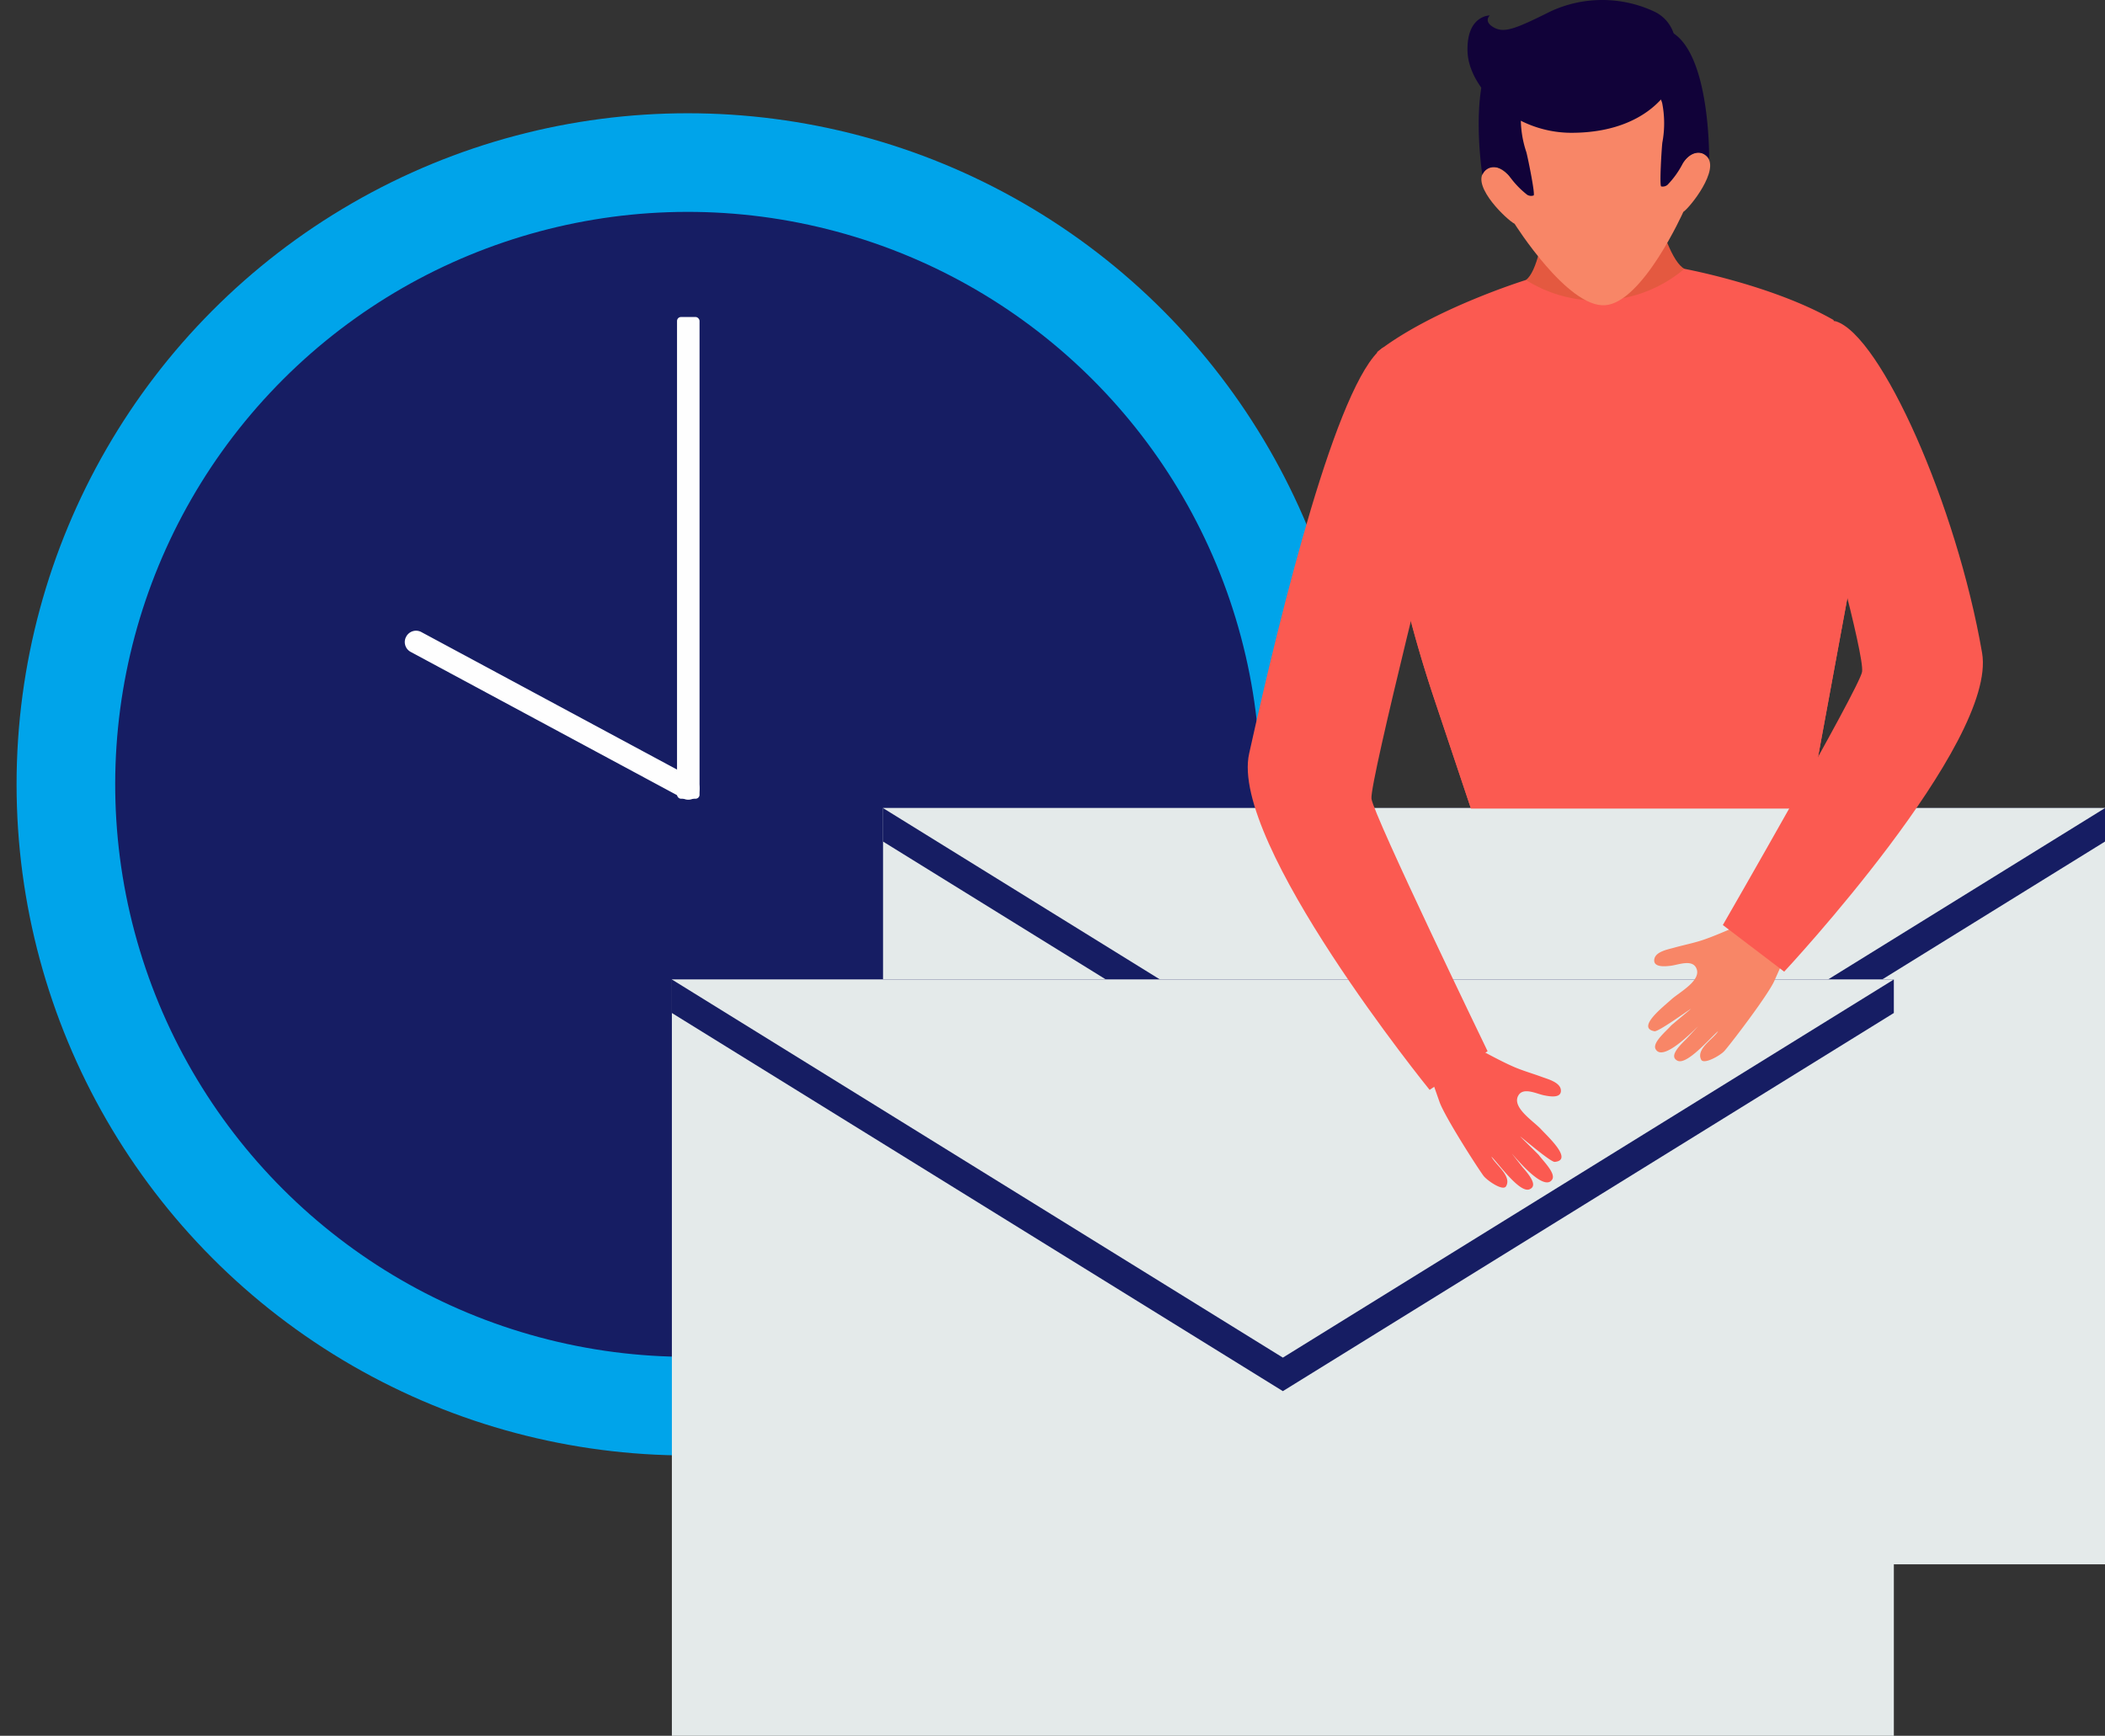
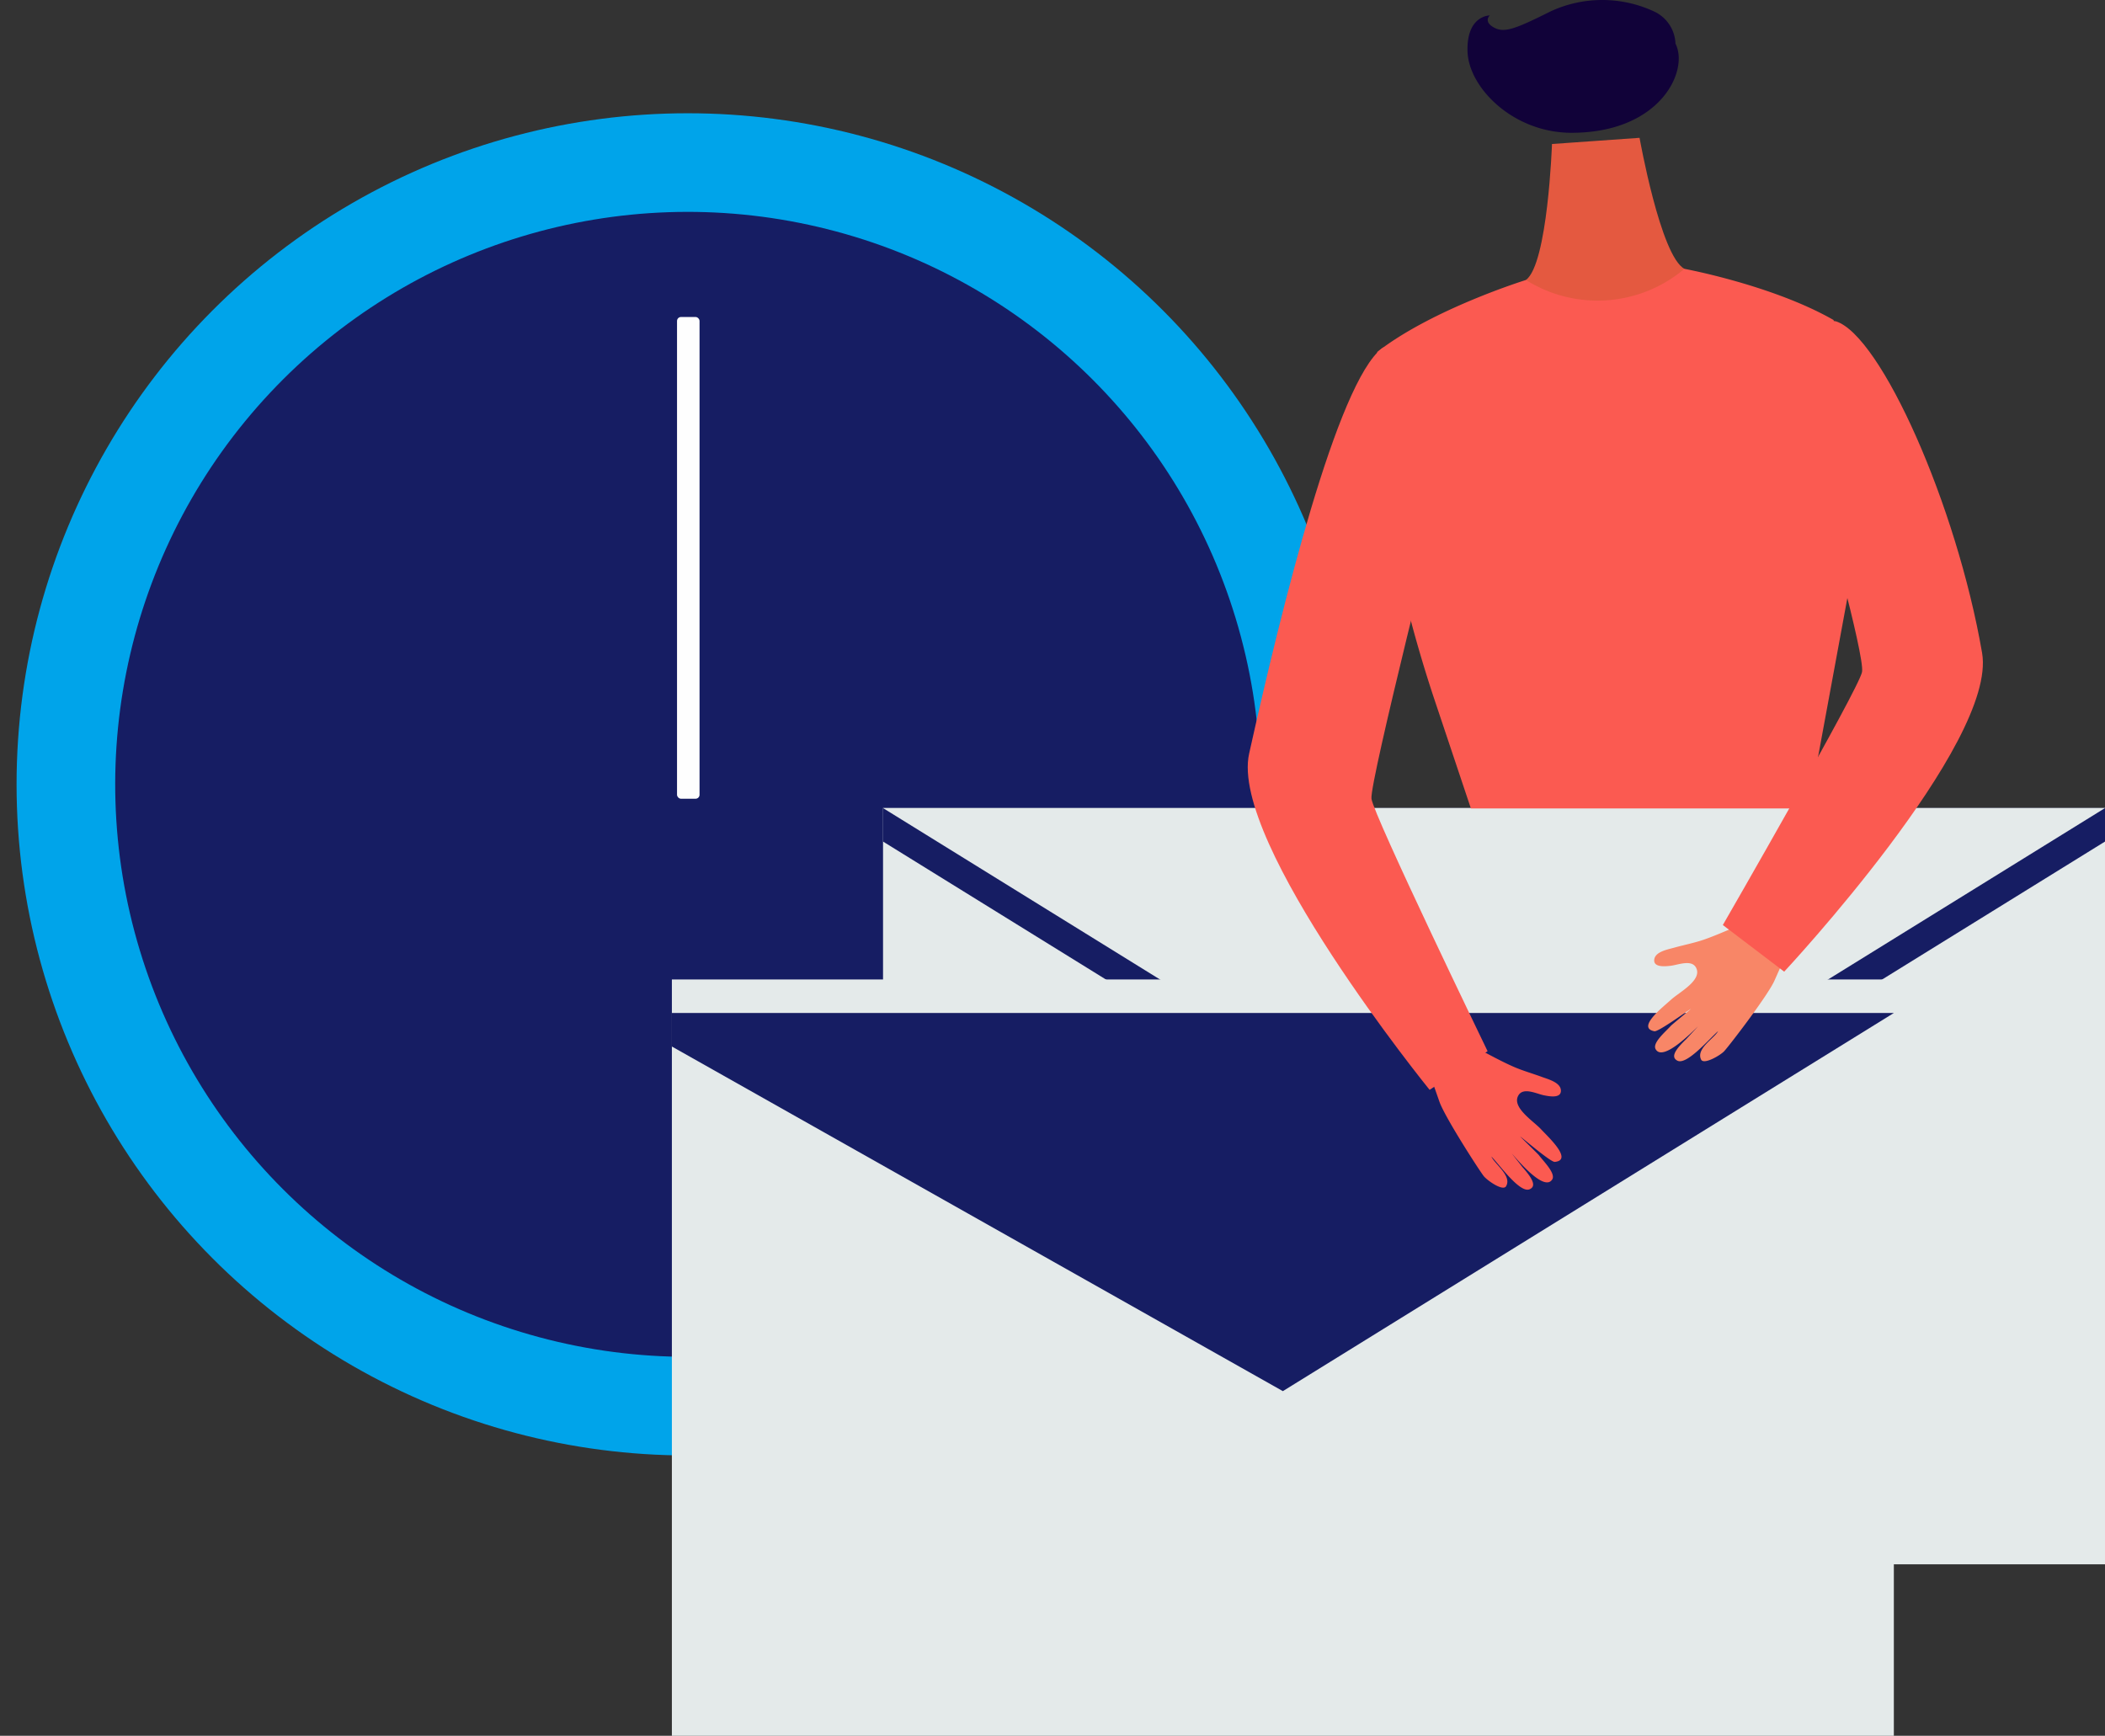
<svg xmlns="http://www.w3.org/2000/svg" width="242.516" height="200">
  <rect width="100%" height="100%" fill="#333333" stroke="none" />
  <g transform="translate(-319.242 -2611)">
    <circle cx="77.326" cy="77.326" r="77.326" transform="translate(321.151 2624.05)" fill="#00a4ea" />
    <circle cx="65.961" cy="65.961" r="65.961" transform="rotate(-76.853 1893.173 1174.102)" fill="#161d63" />
    <g transform="translate(365.876 2647.526)" fill="#fefefe">
      <rect width="2.594" height="55.507" rx=".458" transform="translate(31.366)" />
-       <path d="m33.809 54.923-.014.022a1.284 1.284 0 0 1-1.74.521L.677 38.586a1.288 1.288 0 0 1-.521-1.743l.014-.023a1.281 1.281 0 0 1 1.74-.518l31.378 16.88a1.284 1.284 0 0 1 .521 1.741Z" />
    </g>
    <path fill="#e4eaea" d="M420.976 2704.104h140.782v87.141H420.976z" />
    <path d="m491.367 2751.536 70.391-43.57v-3.862H420.976v3.862Z" fill="#161d63" />
    <path d="m491.367 2747.679-70.391-43.57h140.782Z" fill="#e4eaea" />
    <path fill="#e4eaea" d="M396.649 2723.859h140.782V2811H396.649z" />
-     <path d="m467.04 2771.291 70.39-43.57v-3.862H396.649v3.862Z" fill="#161d63" />
-     <path d="m467.04 2767.43-70.391-43.571H537.43Z" fill="#e4eaea" />
+     <path d="m467.04 2771.291 70.39-43.57H396.649v3.862Z" fill="#161d63" />
    <path d="m498.046 2627.592 5.046-.356 5.043-.356s2.421 13.644 5.169 15.092c0 0 4.39 16.009-7.987 16.88-14.978 1.056-10.274-15.594-10.274-15.594 2.518-1.821 3.003-15.666 3.003-15.666Z" fill="#e45940" />
    <path d="m527.605 2704.15 5.472-29.675c-.759-13.395-2.586-26.6-2.586-26.6-7.012-4.018-17.188-5.9-17.188-5.9l-.087.073a15.516 15.516 0 0 1-18.062 1.283l-.112-.07s-10.744 3.328-17.126 8.29a69.193 69.193 0 0 0 .829 16.908 154.326 154.326 0 0 0 5.626 22.749l4.331 12.944Z" fill="#fb5a51" />
-     <path d="m527.605 2704.149 5.472-29.675a114.28 114.28 0 0 1-.154-8.114c-7.738 11.646-16.843 23.038-31.524 19.32-9.052-2.292-15.174-13.375-21.772-19.1-.485-.417-.961-.815-1.434-1.216.227 1.171.451 2.4.661 3.665a145.487 145.487 0 0 0 5.536 22.228l4.312 12.888Z" fill="#fb5a51" />
-     <path d="M490.163 2630.85c1.283-1.706 3.135.622 3.135.622s-2.947-8.926-.922-13.075 9.654-2.575 9.654-2.575 7.335-2.625 9.923 1.2.919 13.075.919 13.075 1.507-2.566 3.017-1.056-1.908 5.827-2.712 6.374c0 0-4.676 10.447-9.01 10.753s-10.428-9.383-10.428-9.383c-.873-.435-4.862-4.228-3.576-5.935Z" fill="#f88667" />
-     <path d="M504.167 2619.287s5.732.6 6.575 3.592a12.047 12.047 0 0 1 .017 4.558c-.09.782-.342 4.959-.132 5.043a.87.87 0 0 0 .726-.179 10.253 10.253 0 0 0 1.751-2.446c.967-1.65 2.53-1.5 3.045-.53 0 0 .21-15.008-6.068-15.092s-5.914 5.054-5.914 5.054Zm-3.686.261s-5.592 1.4-6.01 4.483a12.083 12.083 0 0 0 .625 4.511c.2.765 1.031 4.864.835 4.978a.872.872 0 0 1-.742-.076 10.292 10.292 0 0 1-2.076-2.18c-1.188-1.5-2.715-1.126-3.09-.1 0 0-2.309-14.829 3.894-15.793s6.564 4.177 6.564 4.177Z" fill="#110239" />
    <path d="M517.186 2729.809c-.457.849-2.575 2.026-1.961 3.278.308.628 2.224-.487 2.667-.972.625-.681 5.021-6.413 5.777-8.108.594-1.328 1.151-2.622 1.793-3.83a19.867 19.867 0 0 1-3.642-3.446c-2.068.754-4.287 1.852-6.318 2.552-1.09.373-2.269.6-3.37.908-.695.2-2.163.443-2.3 1.342-.151.986 1.32.813 1.9.745.838-.1 2.415-.762 2.919.233.737 1.44-1.961 2.821-2.9 3.687-.871.8-4.023 3.233-1.9 3.625.446.081 3.707-2.286 4.211-2.592-.107.115-2.216 1.844-2.323 1.967-.56.639-2.141 1.936-1.762 2.67.813 1.575 4.354-2.11 4.886-2.6l-1.348 1.457c-1.14 1.1-1.877 2.04-1.028 2.485 1.074.56 3.652-2.488 4.699-3.401Z" fill="#f88667" />
    <path d="m517.73 2717.584 7.068 5.374s24.593-26.335 22.8-36.729c-2.947-17.073-11.66-36.539-16.827-38.2-2.146-.689-4.6 8.027-1.745 20.345 0 0 5.065 18.146 4.743 20.043s-16.039 29.167-16.039 29.167Z" fill="#fb5a51" />
    <g fill="#fb5a51">
      <path d="M491.065 2744.26c.384.882 2.4 2.233 1.687 3.429-.359.6-2.177-.67-2.58-1.188-.563-.731-4.477-6.8-5.091-8.553-.482-1.373-.933-2.709-1.474-3.967a19.757 19.757 0 0 0 3.911-3.132c2 .919 4.124 2.2 6.091 3.059 1.053.462 2.21.787 3.281 1.182.678.252 2.121.619 2.182 1.527.067.995-1.384.7-1.956.586-.826-.165-2.345-.955-2.928-.008-.852 1.378 1.723 2.975 2.589 3.914.8.868 3.743 3.552 1.591 3.768-.451.045-3.5-2.58-3.987-2.928.1.123 2.059 2.02 2.157 2.152.5.681 1.972 2.1 1.535 2.8-.939 1.5-4.166-2.46-4.656-2.987l1.224 1.561c1.048 1.185 1.7 2.188.821 2.558-1.108.475-3.428-2.775-4.397-3.773Z" />
      <path d="m490.627 2732.123-6.682 4.452s-23.08-28.448-20.791-38.744c3.757-16.9 10.147-42.75 15.314-46.706 1.79-1.373 7.528 9.467 7.1 16.235 0 0-8.551 33.757-8.321 35.665s13.38 29.098 13.38 29.098Z" />
    </g>
    <path d="M512.273 2616.026a4.255 4.255 0 0 0-2.482-3.712 14.147 14.147 0 0 0-11.913 0c-4.11 2.056-5.359 2.522-6.559 1.835s-.44-1.37-.44-1.37-2.692-.025-2.564 4.152 5.267 9.369 11.977 9.369c10.249 0 13.566-7.164 11.981-10.274Z" fill="#110239" />
  </g>
</svg>